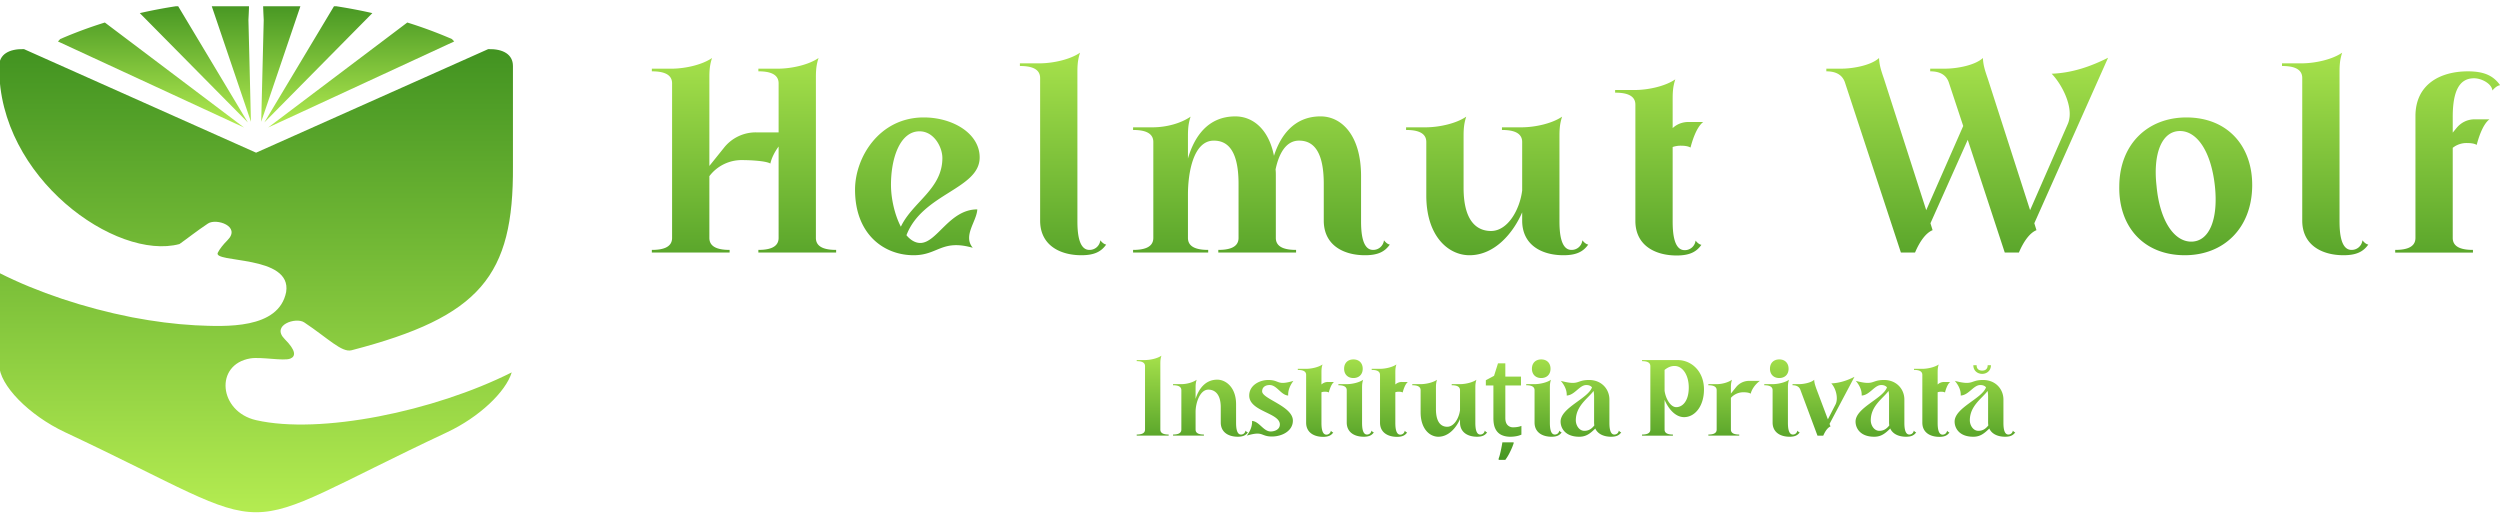
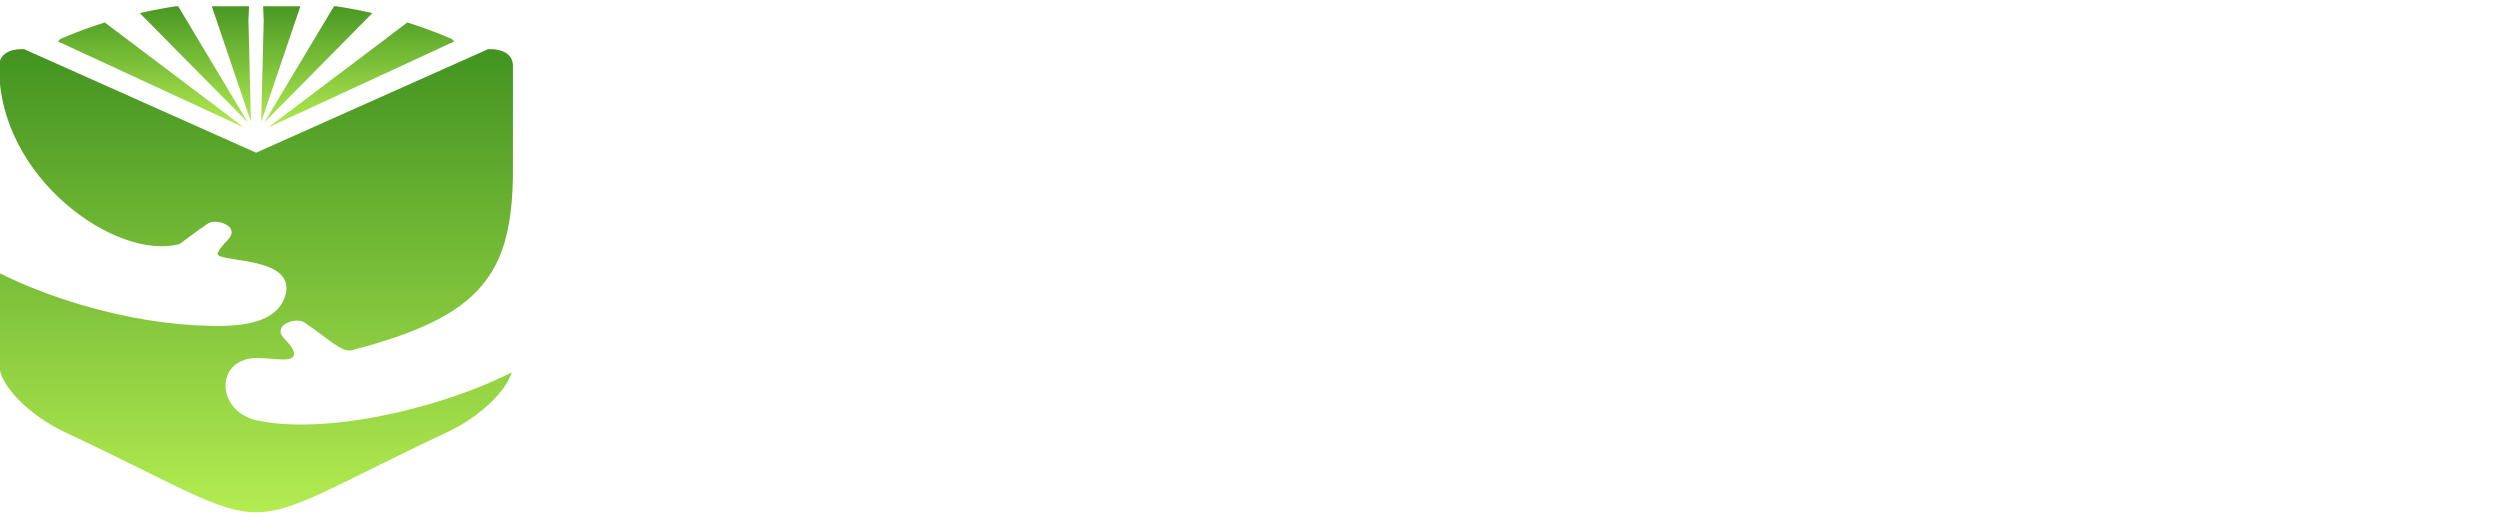
<svg xmlns="http://www.w3.org/2000/svg" width="234" height="49" fill="none">
  <g clip-path="url(#clip0_3427_1820)">
    <path fill-rule="evenodd" clip-rule="evenodd" d="M45.696 4.597c1.408-.033 2.315.504 2.315 1.58v9.377c.07 10.273-3.047 14.096-15.103 17.23-.919.24-2.199-1.12-4.435-2.61-.78-.521-3.129.261-1.825 1.566 1.056 1.056 1.058 1.614.521 1.827-.62.247-2.734-.185-3.735-.02-3.378.56-2.964 4.98.534 5.78 5.993 1.364 16.638-.81 23.928-4.472-.554 1.83-3.059 4.2-6.04 5.6-21.277 9.988-14.498 9.986-35.774 0-3.385-1.59-6.156-4.428-6.156-6.308v-8.602c3.594 1.823 8.017 3.28 12.302 4.127l.196.04.037.006c1.954.368 3.844.621 5.83.731h.035c2.744.125 7.767.394 8.457-3.115.565-3.52-6.978-2.676-6.388-3.698.166-.326.465-.717.895-1.148 1.304-1.305-1.044-2.087-1.825-1.566-1.096.73-1.962 1.428-2.668 1.922-5.92 1.588-16.941-6.193-16.87-16.543v-.124c0-1.076.906-1.614 2.314-1.58l21.728 9.694 21.727-9.694z" fill="url(#paint0_linear_3427_1820)" />
    <path fill-rule="evenodd" clip-rule="evenodd" d="M25.095 11.937l17.42-8.057-.213-.224a41.177 41.177 0 00-4.179-1.548l-13.028 9.829zM24.635.026a50.14 50.14 0 013.612.176l-3.798 11.196.236-9.53c-.035-.7-.07-1.333-.05-1.842zm6.643.53c1.217.182 2.41.405 3.574.672L24.74 11.462 31.279.556zm-25.642 3.1a41.044 41.044 0 014.178-1.548l13.029 9.829L5.423 3.88l.213-.224zm7.45-2.428A47.266 47.266 0 0116.66.556l6.539 10.906L13.086 1.228zM19.691.202a50.14 50.14 0 013.612-.176c.02.51-.015 1.141-.05 1.841l.235 9.531L19.691.202z" fill="url(#paint1_linear_3427_1820)" />
-     <path d="M61.012 23.39v.25h7.28v-.25c-.898 0-1.895-.174-1.895-1.12v-5.79l.024-.023a3.786 3.786 0 013.042-1.473c.547 0 2.193.051 2.643.325.1-.475.373-1.05.772-1.596v8.556c0 .947-.997 1.121-1.895 1.121v.25h7.28v-.25c-.898 0-1.895-.174-1.895-1.12V7.424c0-.673 0-1.247.25-1.996-.95.65-2.493.974-3.665.998h-1.97v.25c.898 0 1.895.174 1.895 1.124v4.59h-2.093a3.792 3.792 0 00-3.043 1.469l-1.345 1.674V7.425c0-.673 0-1.247.25-1.996-.95.65-2.494.974-3.665.998h-1.97v.25c.898 0 1.895.174 1.895 1.124v14.468c0 .947-.997 1.121-1.895 1.121zm23.832-1.373c.372.45.823.724 1.294.724 1.57 0 2.718-3.144 5.337-3.144-.051 1.124-1.373 2.47-.423 3.595-2.92-.823-3.241.697-5.536.697-2.766 0-5.484-1.944-5.484-6.137 0-3.018 2.267-6.76 6.43-6.76 2.718 0 5.235 1.497 5.235 3.742 0 2.97-5.358 3.366-6.853 7.283zm-1.448-4.713c0 1.295.351 2.82.925 3.916.147.301.348.574.523.797l-.076.225-.7-.372c.076-.226.15-.451.253-.65 1.096-2.32 3.886-3.516 3.886-6.434 0-.998-.772-2.495-2.141-2.495-1.796 0-2.67 2.443-2.67 5.013zm13.96-10.002v13.344c0 2.32 1.87 3.243 3.865 3.243 1.195 0 1.844-.325 2.318-.998-.174-.024-.375-.174-.549-.4a1.008 1.008 0 01-1.021.9c-1.049 0-1.124-1.747-1.124-2.72V6.925c0-.673 0-1.247.25-1.996-.946.65-2.493.974-3.665.998h-1.967v.25c.895 0 1.892.174 1.892 1.124zm8.7 16.088v.25h7.031v-.25c-.898 0-1.895-.174-1.895-1.12v-4.067c0-1.948.475-5.04 2.418-5.04 1.048 0 2.318.574 2.318 4.042v5.064c0 .947-.997 1.121-1.895 1.121v.25h7.28v-.25c-.898 0-1.895-.174-1.895-1.12v-5.79c0-.225 0-.423-.024-.625.297-1.421.946-2.693 2.193-2.693 1.048 0 2.318.575 2.318 4.043v3.441c0 2.32 1.868 3.243 3.862 3.243 1.199 0 1.848-.325 2.319-.998-.174-.024-.372-.174-.546-.4a1.012 1.012 0 01-1.025.9c-1.045 0-1.12-1.747-1.12-2.72v-4.19c0-3.817-1.82-5.588-3.79-5.588-2.493 0-3.763 1.822-4.361 3.691-.498-2.518-1.994-3.69-3.616-3.69-2.616 0-3.862 1.968-4.436 3.94v-1.921c0-.673 0-1.247.249-1.996-.946.65-2.267.974-3.414.998h-1.971v.25c.898 0 1.895.174 1.895 1.124v8.98c0 .947-.997 1.121-1.895 1.121zm36.419-10.101v4.538c-.222 1.797-1.346 3.793-2.916 3.793-1.045 0-2.568-.574-2.568-4.043v-4.664c0-.673 0-1.247.249-1.996-.946.65-2.493.974-3.664.998h-1.967v.25c.895 0 1.892.174 1.892 1.124v5.013c0 3.817 2.069 5.587 4.04 5.587 2.393 0 4.114-2.119 4.934-4.015v.772c0 2.32 1.871 3.243 3.865 3.243 1.196 0 1.844-.325 2.319-.998-.174-.024-.376-.174-.55-.4a1.005 1.005 0 01-1.021.9c-1.048 0-1.123-1.747-1.123-2.72v-7.758c0-.673 0-1.247.249-1.996-.946.65-2.493.974-3.664.998h-1.967v.25c.895 0 1.892.174 1.892 1.124zm10.596-3.496V20.67c0 2.32 1.868 3.243 3.862 3.243 1.199 0 1.848-.325 2.319-.998-.174-.024-.372-.174-.547-.396a1.008 1.008 0 01-1.024.895c-1.045 0-1.12-1.746-1.12-2.716V13.76c.225-.075.475-.123.748-.123.297 0 .672.024.922.175.123-.475.522-1.897 1.195-2.396h-1.369c-.574 0-1.097.198-1.496.574V9.42c0-.673 0-1.247.249-1.995-.946.65-2.493.974-3.664.998h-1.97v.25c.898 0 1.895.174 1.895 1.12zm19.618-2.067l5.235 15.914h1.321c.448-1.05 1.021-1.846 1.646-2.095l-.201-.65 3.49-7.808 3.466 10.553h1.321c.448-1.05 1.021-1.846 1.646-2.095l-.201-.65 6.904-15.49c-1.642.824-3.363 1.422-5.282 1.497.973.998 2.168 3.267 1.495 4.74l-3.513 8.03-3.941-12.247c-.225-.673-.447-1.247-.475-1.996-.72.674-2.39.998-3.561.998h-1.373v.25c.625 0 1.444.15 1.745 1.049l1.345 4.066-3.462 7.88-3.941-12.247c-.225-.673-.447-1.247-.475-1.996-.72.674-2.39.998-3.561.998h-1.373v.25c.625 0 1.444.15 1.745 1.049zm31.809 16.163c3.613 0 6.256-2.494 6.307-6.462.048-3.742-2.295-6.434-6.157-6.434-3.616 0-6.259 2.494-6.283 6.434-.075 3.77 2.267 6.462 6.133 6.462zm-2.643-6.462c-.349-3.017.474-5.163 2.192-5.163 1.598 0 2.92 1.92 3.268 5.163.324 3.045-.499 5.19-2.22 5.19-1.594 0-2.94-1.947-3.24-5.19zM215.49 7.302v13.344c0 2.32 1.871 3.243 3.865 3.243 1.196 0 1.844-.325 2.319-.998-.177-.024-.376-.174-.55-.4a1.01 1.01 0 01-1.021.9c-1.048 0-1.123-1.747-1.123-2.72V6.925c0-.673 0-1.247.249-1.996-.946.65-2.493.974-3.664.998h-1.97v.25c.898 0 1.895.174 1.895 1.124zm14.086 14.967v-8.433a2.074 2.074 0 011.321-.448c.298 0 .673.024.922.174.123-.475.523-1.896 1.196-2.395h-1.37c-.7 0-1.297.3-1.721.823l-.348.424v-1.473c0-2.467.645-3.615 1.994-3.615.721 0 1.67.523 1.718 1.148.225-.277.498-.475.724-.499-.622-.875-1.472-1.298-3.016-1.298-2.567 0-4.91 1.196-4.91 4.19v11.402c0 .947-.997 1.121-1.895 1.121v.25h7.277v-.25c-.895 0-1.892-.174-1.892-1.12z" fill="url(#paint2_linear_3427_1820)" />
-     <path d="M106.396 40.673v.102h2.991v-.102c-.369 0-.779-.072-.779-.462v-6.1c0-.276 0-.512.103-.82-.39.267-1.025.4-1.506.41h-.809v.103c.368 0 .778.072.778.461v5.946c0 .39-.41.462-.778.462zm3.401 0v.102h2.889v-.102c-.369 0-.779-.072-.779-.462v-1.67c0-.81.4-2.072 1.199-2.072.43 0 1.157.236 1.157 1.661v1.415c0 .953.769 1.333 1.588 1.333.492 0 .758-.133.953-.41-.072-.01-.154-.072-.226-.164a.413.413 0 01-.42.369c-.43 0-.461-.718-.461-1.118v-1.722c0-1.569-.952-2.296-1.762-2.296-1.157 0-1.762.932-2.028 1.804v-.974c0-.277 0-.513.102-.82-.389.266-.932.4-1.403.41h-.809v.102c.368 0 .778.072.778.462v3.69c0 .39-.41.462-.778.462zm9.045-4.634c.677 0 1.056.943 1.732.984-.021-.461.143-.912.491-1.374-1.577.472-1.26-.082-2.356-.082-.809 0-1.782.492-1.782 1.456 0 1.497 2.868 1.61 2.868 2.706 0 .503-.533.657-.86.657-.677 0-1.066-.944-1.742-.985.021.462-.143.913-.492 1.374 1.578-.471 1.26.082 2.357.082.932 0 1.956-.512 1.956-1.486 0-1.354-2.878-2.03-2.878-2.738 0-.42.338-.594.706-.594zm3.412-.953v4.47c0 .953.768 1.332 1.588 1.332.491 0 .758-.133.952-.41-.071-.01-.153-.072-.225-.164a.414.414 0 01-.42.369c-.43 0-.461-.718-.461-1.117v-2.85a.964.964 0 01.307-.052c.123 0 .277.01.379.072.052-.195.216-.78.492-.984h-.563a.885.885 0 00-.615.236v-1.056c0-.277 0-.513.102-.82-.389.266-1.024.4-1.505.41h-.81v.102c.369 0 .779.072.779.462zm4.425.297c.513 0 .871-.328.871-.872 0-.512-.328-.87-.871-.87-.512 0-.87.327-.87.87 0 .513.327.872.87.872zm-1.403.676c.369 0 .778.072.778.462v3.024c0 .953.769 1.333 1.588 1.333.492 0 .758-.133.953-.41-.072-.01-.154-.072-.225-.164a.415.415 0 01-.42.369c-.431 0-.461-.718-.461-1.118v-3.188c0-.277 0-.513.102-.82-.389.266-1.024.4-1.506.41h-.809v.102zm3.893-.973v4.47c0 .953.768 1.332 1.588 1.332.491 0 .758-.133.952-.41-.071-.01-.153-.072-.225-.164a.415.415 0 01-.42.369c-.43 0-.461-.718-.461-1.117v-2.85a.964.964 0 01.307-.052c.123 0 .277.01.379.072.052-.195.215-.78.492-.984h-.563a.885.885 0 00-.615.236v-1.056c0-.277 0-.513.102-.82-.389.266-1.024.4-1.506.41h-.809v.102c.369 0 .779.072.779.462zm7.488 1.435v1.866c-.092.738-.553 1.558-1.198 1.558-.43 0-1.055-.236-1.055-1.66v-1.918c0-.277 0-.513.102-.82-.389.266-1.024.4-1.506.41h-.809v.102c.369 0 .778.072.778.462v2.06c0 1.569.851 2.297 1.66 2.297.983 0 1.69-.872 2.028-1.65v.317c0 .953.769 1.333 1.588 1.333.492 0 .758-.133.953-.41-.072-.01-.154-.072-.225-.164a.415.415 0 01-.42.369c-.431 0-.461-.718-.461-1.118v-3.188c0-.277 0-.513.102-.82-.389.266-1.024.4-1.506.41h-.809v.102c.369 0 .778.072.778.462zm4.969 3.475c.294 0 .553-.044.778-.133v.82a2.066 2.066 0 01-.457.14 3.07 3.07 0 01-.587.055c-.294 0-.559-.051-.796-.154a1.202 1.202 0 01-.567-.533c-.143-.253-.215-.605-.215-1.056V36.08h-.707v-.492l.768-.41.369-1.169h.687v1.24h1.464v.831h-1.464v3.034c0 .301.068.523.204.667a.691.691 0 00.523.215zm-1.004 1.405h1.055v.092a5.743 5.743 0 01-.304.741 4.656 4.656 0 01-.474.807h-.625v-.123a3.11 3.11 0 00.136-.451c.046-.185.087-.373.123-.564.039-.191.068-.359.089-.502zm3.637-6.018c.512 0 .87-.328.87-.872 0-.512-.327-.87-.87-.87-.513 0-.871.327-.871.87 0 .513.328.872.871.872zm-1.404.676c.369 0 .779.072.779.462v3.024c0 .953.768 1.333 1.588 1.333.491 0 .758-.133.952-.41-.071-.01-.153-.072-.225-.164a.414.414 0 01-.42.369c-.43 0-.461-.718-.461-1.118v-3.188c0-.277 0-.513.102-.82-.389.266-1.024.4-1.505.41h-.81v.102zm6.352 1.067v2.419c0 .092.01.184.02.277-.225.277-.481.502-.932.502-.502 0-.799-.533-.799-.984 0-1.374 1.178-2.07 1.659-2.748.041.165.052.35.052.534zm-3.135 2.337c0 .584.41 1.415 1.741 1.415.625 0 .994-.267 1.496-.759v-.03c.236.553.84.789 1.486.789.491 0 .758-.133.952-.41-.071-.01-.153-.072-.225-.164a.415.415 0 01-.42.369c-.43 0-.461-.718-.461-1.118v-2.163c0-.943-.707-1.825-1.906-1.825-1.229 0-.87.554-2.643.082.39.462.574.913.554 1.374.758-.04 1.188-.984 1.833-.984.256 0 .42.082.533.215-.369 1.056-2.94 1.907-2.94 3.209zm10.961-5.761h-3.339v.102c.369 0 .778.072.778.461v5.946c0 .39-.409.462-.778.462v.102h2.889v-.102c-.369 0-.779-.072-.779-.462v-2.788c.328.779.973 1.62 1.824 1.62 1.014 0 1.864-1.026 1.864-2.594 0-1.722-1.199-2.747-2.459-2.747zm-1.229 2.86v-1.938c.318-.256.615-.369.932-.369.779 0 1.332.882 1.332 2.01 0 1.342-.635 1.845-1.168 1.845-.553 0-1.004-.82-1.096-1.548zm4.098 4.11v.103h2.889v-.102c-.369 0-.779-.072-.779-.462v-2.973a1.56 1.56 0 011.178-.522c.226 0 .492.02.676.133.082-.359.369-.84.861-1.2h-.994a1.56 1.56 0 00-1.25.605l-.471.585v-.472c0-.277 0-.513.103-.82-.39.266-.933.4-1.404.41h-.809v.102c.369 0 .778.072.778.462v3.69c0 .39-.409.462-.778.462zm6.638-5.29c.512 0 .871-.327.871-.87 0-.513-.328-.872-.871-.872-.512 0-.871.328-.871.871 0 .513.328.872.871.872zm-1.403.677c.368 0 .778.072.778.462v3.024c0 .953.769 1.333 1.588 1.333.492 0 .758-.133.953-.41-.072-.01-.154-.072-.226-.164a.413.413 0 01-.42.369c-.43 0-.461-.718-.461-1.118v-3.188c0-.277 0-.513.103-.82-.389.266-1.025.4-1.506.41h-.809v.102zm3.38.431l1.598 4.285h.543c.185-.43.42-.758.677-.86l-.093-.237 2.336-4.408c-.676.338-1.383.584-2.172.615.4.41.687 1.343.41 1.948l-.727 1.415-1.086-2.881c-.092-.277-.185-.513-.195-.82-.297.277-.983.41-1.465.41h-.563v.102c.256 0 .604.062.737.431zm8.298.636v2.419c0 .092.011.184.021.277-.226.277-.482.502-.932.502-.502 0-.8-.533-.8-.984 0-1.374 1.179-2.07 1.66-2.748.041.165.051.35.051.534zm-3.135 2.337c0 .584.41 1.415 1.742 1.415.625 0 .994-.267 1.496-.759v-.03c.235.553.84.789 1.485.789.492 0 .758-.133.953-.41-.072-.01-.154-.072-.225-.164a.415.415 0 01-.421.369c-.43 0-.461-.718-.461-1.118v-2.163c0-.943-.706-1.825-1.905-1.825-1.229 0-.871.554-2.643.082.389.462.574.913.553 1.374.758-.04 1.189-.984 1.834-.984.256 0 .42.082.533.215-.369 1.056-2.941 1.907-2.941 3.209zm6.25-4.377v4.47c0 .953.768 1.332 1.587 1.332.492 0 .759-.133.953-.41-.072-.01-.154-.072-.225-.164a.415.415 0 01-.42.369c-.43 0-.461-.718-.461-1.117v-2.85a.96.96 0 01.307-.052c.123 0 .277.01.379.072.051-.195.215-.78.492-.984h-.564a.885.885 0 00-.614.236v-1.056c0-.277 0-.513.102-.82-.389.266-1.024.4-1.506.41h-.809v.102c.369 0 .779.072.779.462zm6.156 2.04v2.419c0 .092.011.184.021.277-.225.277-.482.502-.932.502-.502 0-.799-.533-.799-.984 0-1.374 1.178-2.07 1.659-2.748.041.165.051.35.051.534zm-3.134 2.337c0 .584.409 1.415 1.741 1.415.625 0 .994-.267 1.496-.759v-.03c.235.553.84.789 1.485.789.492 0 .758-.133.953-.41-.072-.01-.154-.072-.225-.164a.415.415 0 01-.42.369c-.431 0-.461-.718-.461-1.118v-2.163c0-.943-.707-1.825-1.906-1.825-1.229 0-.871.554-2.643.082.389.462.574.913.553 1.374.758-.04 1.189-.984 1.834-.984.256 0 .42.082.533.215-.369 1.056-2.94 1.907-2.94 3.209zm1.751-5.28c0 .503.379.81.83.81.441 0 .82-.307.82-.81h-.308c0 .339-.194.503-.512.503-.328 0-.522-.164-.522-.503h-.308z" fill="url(#paint3_linear_3427_1820)" />
  </g>
  <defs>
    <linearGradient id="paint0_linear_3427_1820" x1="-.074" y1="47.945" x2="-.074" y2="4.654" gradientUnits="userSpaceOnUse">
      <stop stop-color="#B4EC51" />
      <stop offset="1" stop-color="#429321" />
    </linearGradient>
    <linearGradient id="paint1_linear_3427_1820" x1="5.423" y1="11.937" x2="5.423" y2="-.066" gradientUnits="userSpaceOnUse">
      <stop stop-color="#B4EC51" />
      <stop offset="1" stop-color="#429321" />
    </linearGradient>
    <linearGradient id="paint2_linear_3427_1820" x1="60.544" y1="1.709" x2="60.544" y2="29.73" gradientUnits="userSpaceOnUse">
      <stop stop-color="#B4EC51" />
      <stop offset="1" stop-color="#429321" />
    </linearGradient>
    <linearGradient id="paint3_linear_3427_1820" x1="106.663" y1="31.763" x2="106.663" y2="43.381" gradientUnits="userSpaceOnUse">
      <stop stop-color="#B4EC51" />
      <stop offset="1" stop-color="#429321" />
    </linearGradient>
    <clipPath id="clip0_3427_1820">
      <path fill="#fff" transform="translate(0 .586)" d="M0 0h234v48H0z" />
    </clipPath>
  </defs>
</svg>